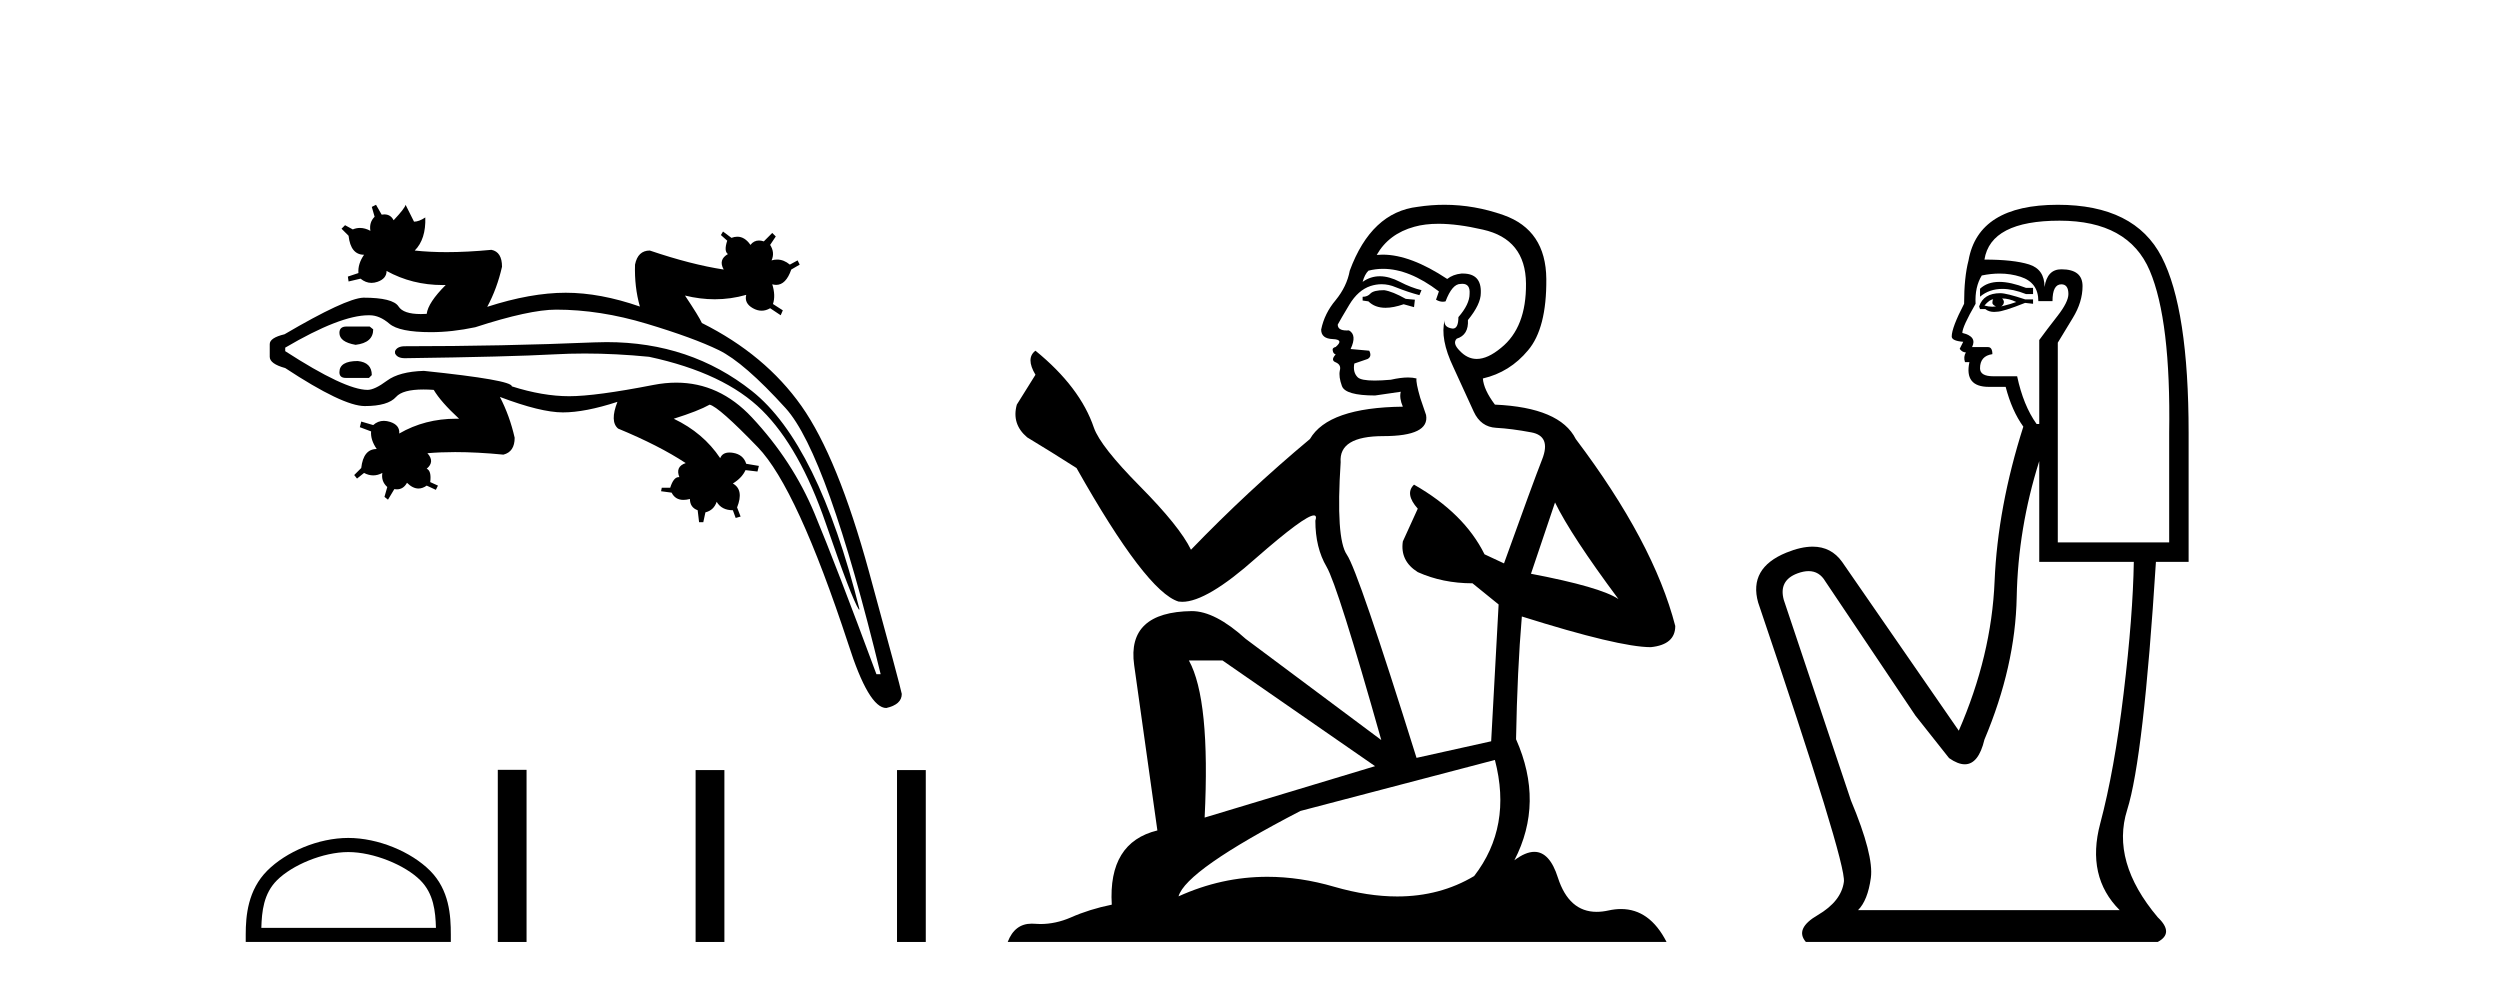
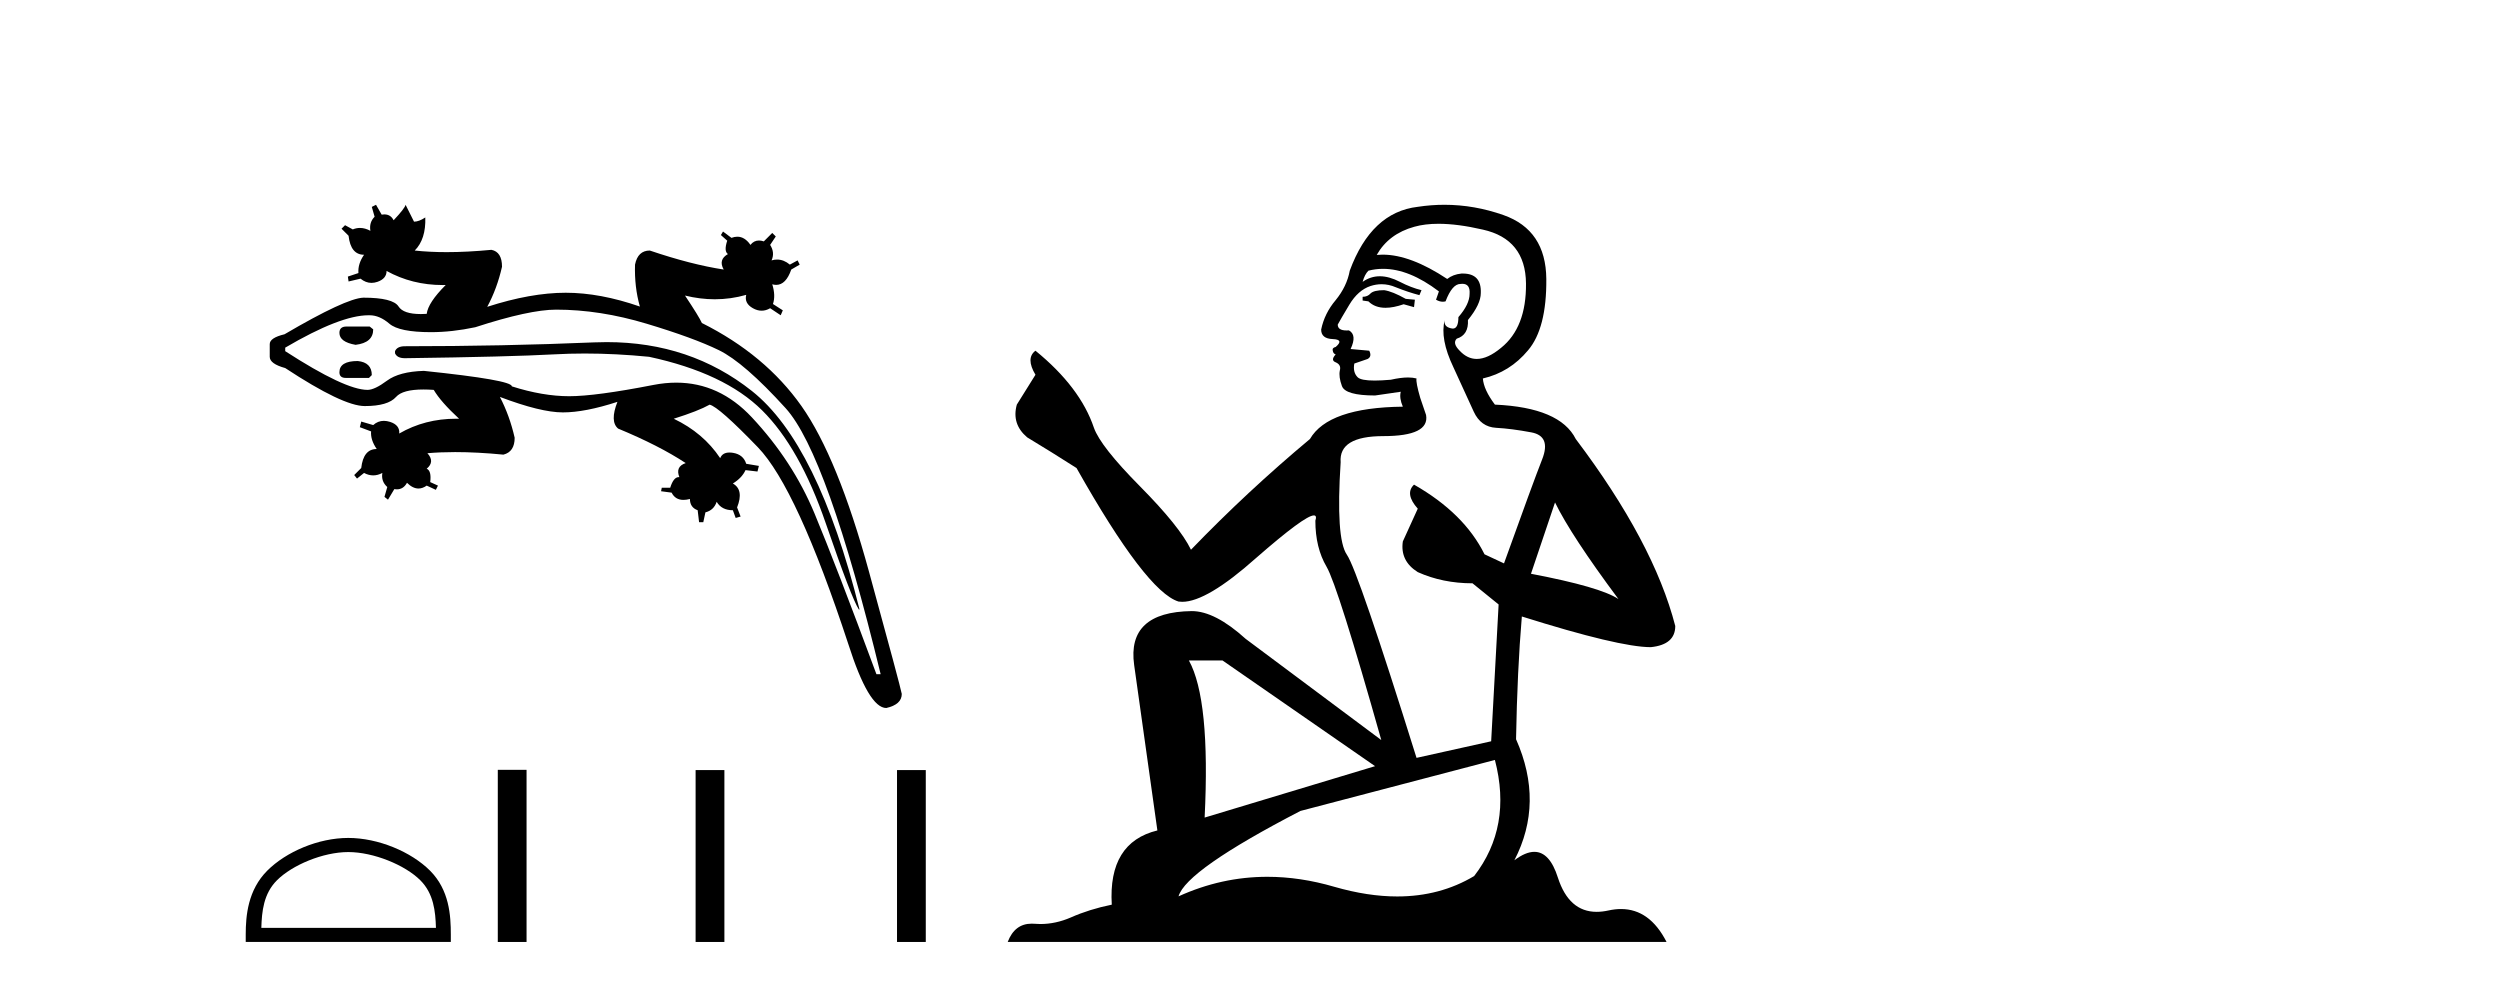
<svg xmlns="http://www.w3.org/2000/svg" width="103.0" height="41.0">
  <path d="M 26.363 12.63 L 26.363 12.63 Q 26.363 12.63 26.363 12.63 L 26.363 12.63 Q 26.363 12.63 26.363 12.63 ZM 14.274 13.453 Q 13.984 13.453 13.984 13.714 Q 13.984 14.091 14.651 14.207 Q 15.376 14.12 15.376 13.569 L 15.231 13.453 ZM 14.738 14.874 Q 13.984 14.874 13.984 15.338 Q 13.984 15.57 14.245 15.57 L 15.202 15.57 L 15.318 15.454 Q 15.318 14.932 14.738 14.874 ZM 24.995 14.095 Q 24.74 14.095 24.481 14.106 Q 20.712 14.265 16.681 14.265 Q 16.362 14.265 16.275 14.468 L 16.275 14.555 Q 16.362 14.758 16.681 14.758 Q 21.001 14.7 22.843 14.599 Q 23.457 14.565 24.094 14.565 Q 25.37 14.565 26.743 14.7 Q 29.846 15.367 31.397 16.904 Q 32.948 18.441 34.021 21.558 Q 35.094 24.675 35.384 25.11 L 35.413 25.11 Q 33.702 18.267 30.976 16.107 Q 28.438 14.095 24.995 14.095 ZM 22.915 12.757 Q 24.713 12.757 26.641 13.337 Q 28.57 13.917 29.614 14.425 Q 30.657 14.932 32.368 16.817 Q 34.079 18.702 36.283 27.778 L 36.109 27.778 Q 34.456 23.312 33.557 21.152 Q 32.658 18.992 30.976 17.194 Q 29.64 15.765 27.863 15.765 Q 27.405 15.765 26.917 15.86 Q 24.539 16.324 23.452 16.324 Q 22.364 16.324 21.088 15.918 Q 21.088 15.657 17.464 15.28 Q 16.449 15.309 15.941 15.686 Q 15.434 16.063 15.144 16.063 Q 14.216 16.063 11.751 14.468 L 11.751 14.323 Q 14.023 12.989 15.182 12.989 Q 15.207 12.989 15.231 12.989 Q 15.637 12.989 16.043 13.337 Q 16.449 13.685 17.754 13.685 Q 18.624 13.685 19.581 13.482 Q 21.813 12.757 22.915 12.757 ZM 15.492 8.437 L 15.318 8.524 L 15.434 8.93 Q 15.202 9.162 15.26 9.51 Q 15.04 9.391 14.83 9.391 Q 14.68 9.391 14.535 9.452 L 14.216 9.278 L 14.071 9.423 L 14.361 9.713 Q 14.448 10.496 14.999 10.496 Q 14.738 10.873 14.767 11.25 L 14.332 11.395 L 14.361 11.597 L 14.854 11.481 Q 15.067 11.655 15.305 11.655 Q 15.424 11.655 15.55 11.612 Q 15.927 11.481 15.927 11.163 Q 16.979 11.744 18.242 11.744 Q 18.302 11.744 18.363 11.742 L 18.363 11.742 Q 17.638 12.467 17.58 12.931 Q 17.452 12.939 17.337 12.939 Q 16.62 12.939 16.42 12.627 Q 16.188 12.264 14.97 12.264 Q 14.245 12.293 11.722 13.772 Q 11.113 13.917 11.113 14.178 L 11.113 14.7 Q 11.113 14.99 11.751 15.164 Q 14.129 16.73 15.028 16.73 Q 15.985 16.73 16.318 16.353 Q 16.589 16.047 17.444 16.047 Q 17.641 16.047 17.87 16.063 Q 18.16 16.556 18.914 17.252 Q 18.854 17.251 18.796 17.251 Q 17.503 17.251 16.449 17.861 Q 16.478 17.513 16.072 17.382 Q 15.937 17.339 15.814 17.339 Q 15.569 17.339 15.376 17.513 L 14.883 17.368 L 14.825 17.6 L 15.289 17.774 Q 15.26 18.122 15.521 18.499 Q 14.97 18.499 14.883 19.282 L 14.593 19.572 L 14.709 19.717 L 14.999 19.485 Q 15.188 19.586 15.376 19.586 Q 15.565 19.586 15.753 19.485 L 15.753 19.485 Q 15.695 19.833 15.956 20.065 L 15.84 20.471 L 15.985 20.587 L 16.246 20.152 Q 16.3 20.161 16.349 20.161 Q 16.621 20.161 16.768 19.891 Q 17.005 20.127 17.242 20.127 Q 17.411 20.127 17.58 20.007 L 17.957 20.181 L 18.044 20.007 L 17.725 19.862 Q 17.783 19.398 17.58 19.311 Q 17.928 19.021 17.609 18.673 Q 18.142 18.626 18.75 18.626 Q 19.662 18.626 20.741 18.731 Q 21.204 18.615 21.204 18.035 Q 21.001 17.136 20.596 16.353 L 20.596 16.353 Q 22.277 16.991 23.191 16.991 Q 24.104 16.991 25.438 16.556 L 25.438 16.556 Q 25.119 17.368 25.467 17.658 Q 27.149 18.354 28.251 19.079 Q 27.816 19.224 27.99 19.659 Q 27.976 19.657 27.963 19.657 Q 27.749 19.657 27.613 20.094 L 27.265 20.094 L 27.236 20.239 L 27.671 20.297 Q 27.82 20.596 28.159 20.596 Q 28.28 20.596 28.425 20.558 Q 28.425 20.906 28.744 21.022 L 28.802 21.514 L 28.976 21.514 L 29.063 21.109 Q 29.411 21.022 29.527 20.674 Q 29.73 21.022 30.194 21.022 L 30.31 21.34 L 30.513 21.282 L 30.368 20.906 Q 30.657 20.181 30.194 19.92 Q 30.571 19.688 30.715 19.369 L 31.208 19.427 L 31.266 19.195 L 30.744 19.108 Q 30.628 18.731 30.208 18.658 Q 30.124 18.644 30.052 18.644 Q 29.764 18.644 29.672 18.876 Q 28.976 17.832 27.758 17.252 Q 28.773 16.933 29.237 16.672 Q 29.614 16.759 31.223 18.426 Q 32.832 20.094 34.949 26.531 Q 35.79 29.17 36.515 29.17 Q 37.153 29.025 37.153 28.59 Q 37.095 28.271 35.804 23.559 Q 34.514 18.847 33.021 16.73 Q 31.527 14.613 28.918 13.308 Q 28.802 13.047 28.222 12.177 L 28.222 12.177 Q 28.846 12.33 29.45 12.33 Q 30.109 12.33 30.744 12.148 L 30.744 12.148 Q 30.657 12.496 31.02 12.699 Q 31.201 12.801 31.379 12.801 Q 31.556 12.801 31.73 12.699 L 32.165 12.989 L 32.252 12.786 L 31.846 12.525 Q 31.962 12.177 31.817 11.713 L 31.817 11.713 Q 31.902 11.737 31.979 11.737 Q 32.381 11.737 32.6 11.105 L 32.948 10.902 L 32.861 10.728 L 32.542 10.902 Q 32.294 10.694 32.016 10.694 Q 31.904 10.694 31.788 10.728 Q 31.933 10.409 31.73 10.09 L 31.962 9.742 L 31.817 9.597 L 31.469 9.945 Q 31.362 9.909 31.269 9.909 Q 31.059 9.909 30.918 10.09 Q 30.686 9.752 30.378 9.752 Q 30.262 9.752 30.136 9.8 L 29.788 9.539 L 29.701 9.684 L 29.962 9.916 Q 29.817 10.351 29.991 10.467 Q 29.585 10.699 29.817 11.105 Q 28.483 10.902 26.772 10.322 Q 26.279 10.322 26.163 10.902 Q 26.134 11.823 26.363 12.63 L 26.363 12.63 Q 24.728 12.061 23.307 12.061 Q 21.871 12.061 20.074 12.641 Q 20.48 11.887 20.683 10.989 Q 20.683 10.38 20.248 10.293 Q 19.251 10.388 18.401 10.388 Q 17.693 10.388 17.087 10.322 Q 17.551 9.858 17.522 8.959 L 17.522 8.959 Q 17.261 9.133 17.058 9.133 L 16.71 8.437 Q 16.681 8.582 16.217 9.075 Q 16.096 8.833 15.834 8.833 Q 15.782 8.833 15.724 8.843 L 15.492 8.437 Z" style="fill:#000000;stroke:none" />
  <path d="M 14.349 35.105 C 15.388 35.105 16.689 35.639 17.318 36.268 C 17.869 36.819 17.941 37.549 17.961 38.228 L 10.767 38.228 C 10.787 37.549 10.859 36.819 11.41 36.268 C 12.039 35.639 13.31 35.105 14.349 35.105 ZM 14.349 34.523 C 13.116 34.523 11.789 35.093 11.012 35.87 C 10.215 36.668 10.124 37.718 10.124 38.503 L 10.124 38.809 L 18.574 38.809 L 18.574 38.503 C 18.574 37.718 18.514 36.668 17.716 35.87 C 16.939 35.093 15.582 34.523 14.349 34.523 Z" style="fill:#000000;stroke:none" />
  <path d="M 20.509 31.717 L 20.509 38.809 L 21.694 38.809 L 21.694 31.717 ZM 28.659 31.727 L 28.659 38.809 L 29.845 38.809 L 29.845 31.727 ZM 36.957 31.727 L 36.957 38.809 L 38.142 38.809 L 38.142 31.727 Z" style="fill:#000000;stroke:none" />
  <path d="M 57.028 11.955 Q 56.601 11.955 56.465 12.091 Q 56.345 12.228 56.14 12.228 L 56.14 12.382 L 56.379 12.416 Q 56.644 12.681 57.084 12.681 Q 57.41 12.681 57.831 12.535 L 58.258 12.655 L 58.293 12.348 L 57.917 12.313 Q 57.37 12.006 57.028 11.955 ZM 59.266 9.22 Q 60.054 9.22 61.094 9.46 Q 62.854 9.853 62.871 11.681 Q 62.888 13.492 61.846 14.329 Q 61.295 14.788 60.842 14.788 Q 60.453 14.788 60.138 14.449 Q 59.83 14.141 60.018 13.953 Q 60.513 13.8 60.479 13.185 Q 61.009 12.535 61.009 12.074 Q 61.042 11.27 60.27 11.27 Q 60.239 11.27 60.206 11.271 Q 59.864 11.305 59.625 11.493 Q 58.114 10.491 56.964 10.491 Q 56.84 10.491 56.721 10.503 L 56.721 10.503 Q 57.216 9.631 58.275 9.341 Q 58.708 9.22 59.266 9.22 ZM 64.067 20.701 Q 64.733 22.068 66.68 24.682 Q 65.946 24.186 63.076 23.639 L 64.067 20.701 ZM 56.983 11.076 Q 58.061 11.076 59.283 12.006 L 59.164 12.348 Q 59.307 12.431 59.442 12.431 Q 59.5 12.431 59.557 12.416 Q 59.83 11.698 60.172 11.698 Q 60.213 11.693 60.249 11.693 Q 60.578 11.693 60.547 12.108 Q 60.547 12.535 60.086 13.065 Q 60.086 13.538 59.856 13.538 Q 59.82 13.538 59.779 13.526 Q 59.471 13.458 59.523 13.185 L 59.523 13.185 Q 59.318 13.953 59.881 15.132 Q 60.428 16.328 60.718 16.96 Q 61.009 17.592 61.641 17.626 Q 62.273 17.66 63.093 17.814 Q 63.913 17.968 63.537 18.925 Q 63.161 19.881 61.965 23.212 L 61.162 22.837 Q 60.325 21.145 58.258 19.967 L 58.258 19.967 Q 57.865 20.342 58.412 20.957 L 57.797 22.307 Q 57.678 23.11 58.412 23.571 Q 59.437 24.032 60.667 24.032 L 61.743 24.904 L 61.436 30.541 L 58.361 31.224 Q 55.952 23.52 55.491 22.854 Q 55.03 22.187 55.235 19.044 Q 55.149 17.968 56.994 17.968 Q 58.908 17.968 58.754 17.097 L 58.515 16.396 Q 58.327 15.747 58.361 15.593 Q 58.211 15.552 58.011 15.552 Q 57.712 15.552 57.302 15.645 Q 56.914 15.679 56.634 15.679 Q 56.072 15.679 55.935 15.542 Q 55.73 15.337 55.798 14.978 L 56.345 14.79 Q 56.533 14.688 56.413 14.449 L 55.645 14.38 Q 55.918 13.8 55.576 13.612 Q 55.525 13.615 55.479 13.615 Q 55.115 13.615 55.115 13.373 Q 55.235 13.15 55.593 12.553 Q 55.952 11.955 56.465 11.784 Q 56.695 11.71 56.922 11.71 Q 57.217 11.71 57.507 11.835 Q 58.019 12.04 58.48 12.16 L 58.566 11.955 Q 58.139 11.852 57.678 11.613 Q 57.233 11.382 56.849 11.382 Q 56.465 11.382 56.14 11.613 Q 56.225 11.305 56.379 11.152 Q 56.675 11.076 56.983 11.076 ZM 50.366 27.21 L 56.653 31.566 L 49.631 33.684 Q 49.871 28.816 48.982 27.21 ZM 61.59 31.31 Q 62.307 34.06 60.735 36.093 Q 59.328 36.934 57.566 36.934 Q 56.356 36.934 54.978 36.537 Q 53.567 36.124 52.215 36.124 Q 50.327 36.124 48.555 36.93 Q 48.863 35.854 53.578 33.411 L 61.59 31.31 ZM 59.511 8.437 Q 58.964 8.437 58.412 8.521 Q 56.499 8.743 55.61 11.152 Q 55.491 11.801 55.03 12.365 Q 54.568 12.911 54.432 13.578 Q 54.432 13.953 54.91 13.97 Q 55.388 13.988 55.03 14.295 Q 54.876 14.329 54.91 14.449 Q 54.927 14.568 55.03 14.603 Q 54.808 14.842 55.03 14.927 Q 55.269 15.03 55.2 15.269 Q 55.149 15.525 55.286 15.901 Q 55.423 16.294 56.653 16.294 L 57.712 16.14 L 57.712 16.14 Q 57.643 16.396 57.797 16.755 Q 54.722 16.789 53.97 18.087 Q 51.391 20.24 49.068 22.649 Q 48.606 21.692 46.966 20.035 Q 45.343 18.395 45.07 17.626 Q 44.506 15.952 42.661 14.449 Q 42.251 14.756 42.661 15.44 L 41.893 16.67 Q 41.671 17.472 42.32 18.019 Q 43.311 18.617 44.353 19.283 Q 47.223 24.374 48.555 24.784 Q 48.629 24.795 48.709 24.795 Q 49.723 24.795 51.75 22.99 Q 53.758 21.235 54.132 21.235 Q 54.264 21.235 54.193 21.453 Q 54.193 22.563 54.654 23.349 Q 55.115 24.135 56.909 30.49 L 51.323 26.322 Q 50.058 25.177 49.102 25.177 Q 46.42 25.211 46.727 27.398 L 47.684 34.214 Q 45.651 34.709 45.805 37.272 Q 44.882 37.46 44.114 37.801 Q 43.493 38.07 42.86 38.07 Q 42.727 38.07 42.593 38.058 Q 42.547 38.055 42.503 38.055 Q 41.806 38.055 41.517 38.809 L 68.662 38.809 Q 67.969 37.452 66.785 37.452 Q 66.538 37.452 66.27 37.511 Q 66.012 37.568 65.782 37.568 Q 64.641 37.568 64.186 36.161 Q 63.849 35.096 63.215 35.096 Q 62.852 35.096 62.392 35.444 Q 63.622 33.069 62.461 30.456 Q 62.512 27.62 62.7 25.399 Q 66.715 26.663 68.013 26.663 Q 69.021 26.561 69.021 25.792 Q 68.132 22.341 64.921 18.087 Q 64.272 16.789 61.59 16.67 Q 61.128 16.055 61.094 15.593 Q 62.205 15.337 62.956 14.432 Q 63.725 13.526 63.708 11.493 Q 63.691 9.478 61.948 8.863 Q 60.742 8.437 59.511 8.437 Z" style="fill:#000000;stroke:none" />
-   <path d="M 82.374 11.614 Q 81.878 11.614 81.577 11.897 L 81.577 12.224 Q 81.958 11.903 82.495 11.903 Q 82.932 11.903 83.47 12.115 L 83.762 12.115 L 83.762 11.86 L 83.47 11.86 Q 82.837 11.614 82.374 11.614 ZM 82.487 12.297 Q 82.778 12.297 83.07 12.443 Q 82.888 12.516 82.451 12.625 Q 82.56 12.552 82.56 12.443 Q 82.56 12.37 82.487 12.297 ZM 82.123 12.334 Q 82.086 12.37 82.086 12.479 Q 82.086 12.552 82.232 12.625 Q 82.159 12.637 82.082 12.637 Q 81.929 12.637 81.759 12.588 Q 81.977 12.334 82.123 12.334 ZM 82.414 12.079 Q 81.722 12.079 81.54 12.625 L 81.577 12.734 L 81.795 12.734 Q 81.941 12.851 82.156 12.851 Q 82.21 12.851 82.268 12.843 Q 82.523 12.843 83.434 12.479 L 83.762 12.516 L 83.762 12.334 L 83.434 12.334 Q 82.669 12.079 82.414 12.079 ZM 82.382 11.271 Q 82.84 11.271 83.252 11.405 Q 83.98 11.642 83.98 12.406 L 84.563 12.406 Q 84.563 11.714 84.927 11.714 Q 85.218 11.714 85.218 12.115 Q 85.218 12.443 84.763 13.025 Q 84.308 13.608 84.017 14.009 L 84.017 17.468 L 83.907 17.468 Q 83.361 16.704 83.106 15.502 L 82.123 15.502 Q 81.577 15.502 81.577 15.174 Q 81.577 14.664 82.086 14.591 Q 82.086 14.3 81.904 14.3 L 81.249 14.3 Q 81.467 13.863 80.848 13.717 Q 80.848 13.462 81.394 12.516 Q 81.358 11.824 81.649 11.35 Q 82.029 11.271 82.382 11.271 ZM 84.854 9.092 Q 87.695 9.092 88.569 11.15 Q 89.443 13.208 89.37 17.833 L 89.37 22.348 L 84.781 22.348 L 84.781 14.118 Q 85 13.754 85.4 13.098 Q 85.801 12.443 85.801 11.787 Q 85.801 11.095 84.927 11.095 Q 84.344 11.095 84.235 11.824 Q 84.235 11.095 83.598 10.895 Q 82.96 10.695 81.759 10.695 Q 82.014 9.092 84.854 9.092 ZM 84.017 18.998 L 84.017 23.15 L 87.913 23.15 Q 87.877 25.371 87.494 28.558 Q 87.112 31.744 86.529 33.929 Q 85.947 36.114 87.331 37.498 L 76.551 37.498 Q 76.951 37.098 77.079 36.169 Q 77.206 35.24 76.26 32.982 L 73.492 24.716 Q 73.273 23.914 74.056 23.623 Q 74.307 23.53 74.514 23.53 Q 74.956 23.53 75.203 23.951 L 78.918 29.486 L 80.302 31.234 Q 80.666 31.489 80.949 31.489 Q 81.516 31.489 81.759 30.47 Q 83.033 27.447 83.088 24.606 Q 83.142 21.766 84.017 18.998 ZM 84.781 8.437 Q 81.504 8.437 81.103 10.731 Q 80.921 11.423 80.921 12.516 Q 80.411 13.499 80.411 13.863 Q 80.411 14.045 80.885 14.082 L 80.739 14.373 Q 80.848 14.519 80.994 14.519 Q 80.885 14.701 80.957 14.919 L 81.14 14.919 Q 80.921 15.939 81.941 15.939 L 82.633 15.939 Q 82.888 16.922 83.361 17.578 Q 82.305 20.892 82.177 23.951 Q 82.05 27.01 80.702 30.105 L 75.895 23.15 Q 75.447 22.522 74.682 22.522 Q 74.203 22.522 73.601 22.767 Q 72.035 23.405 72.436 24.825 Q 76.077 35.568 75.968 36.333 Q 75.859 37.134 74.894 37.699 Q 73.929 38.263 74.402 38.809 L 88.897 38.809 Q 89.588 38.445 88.897 37.79 Q 86.966 35.495 87.64 33.365 Q 88.314 31.234 88.824 23.15 L 90.171 23.15 L 90.171 17.833 Q 90.171 12.734 89.06 10.585 Q 87.95 8.437 84.781 8.437 Z" style="fill:#000000;stroke:none" />
</svg>